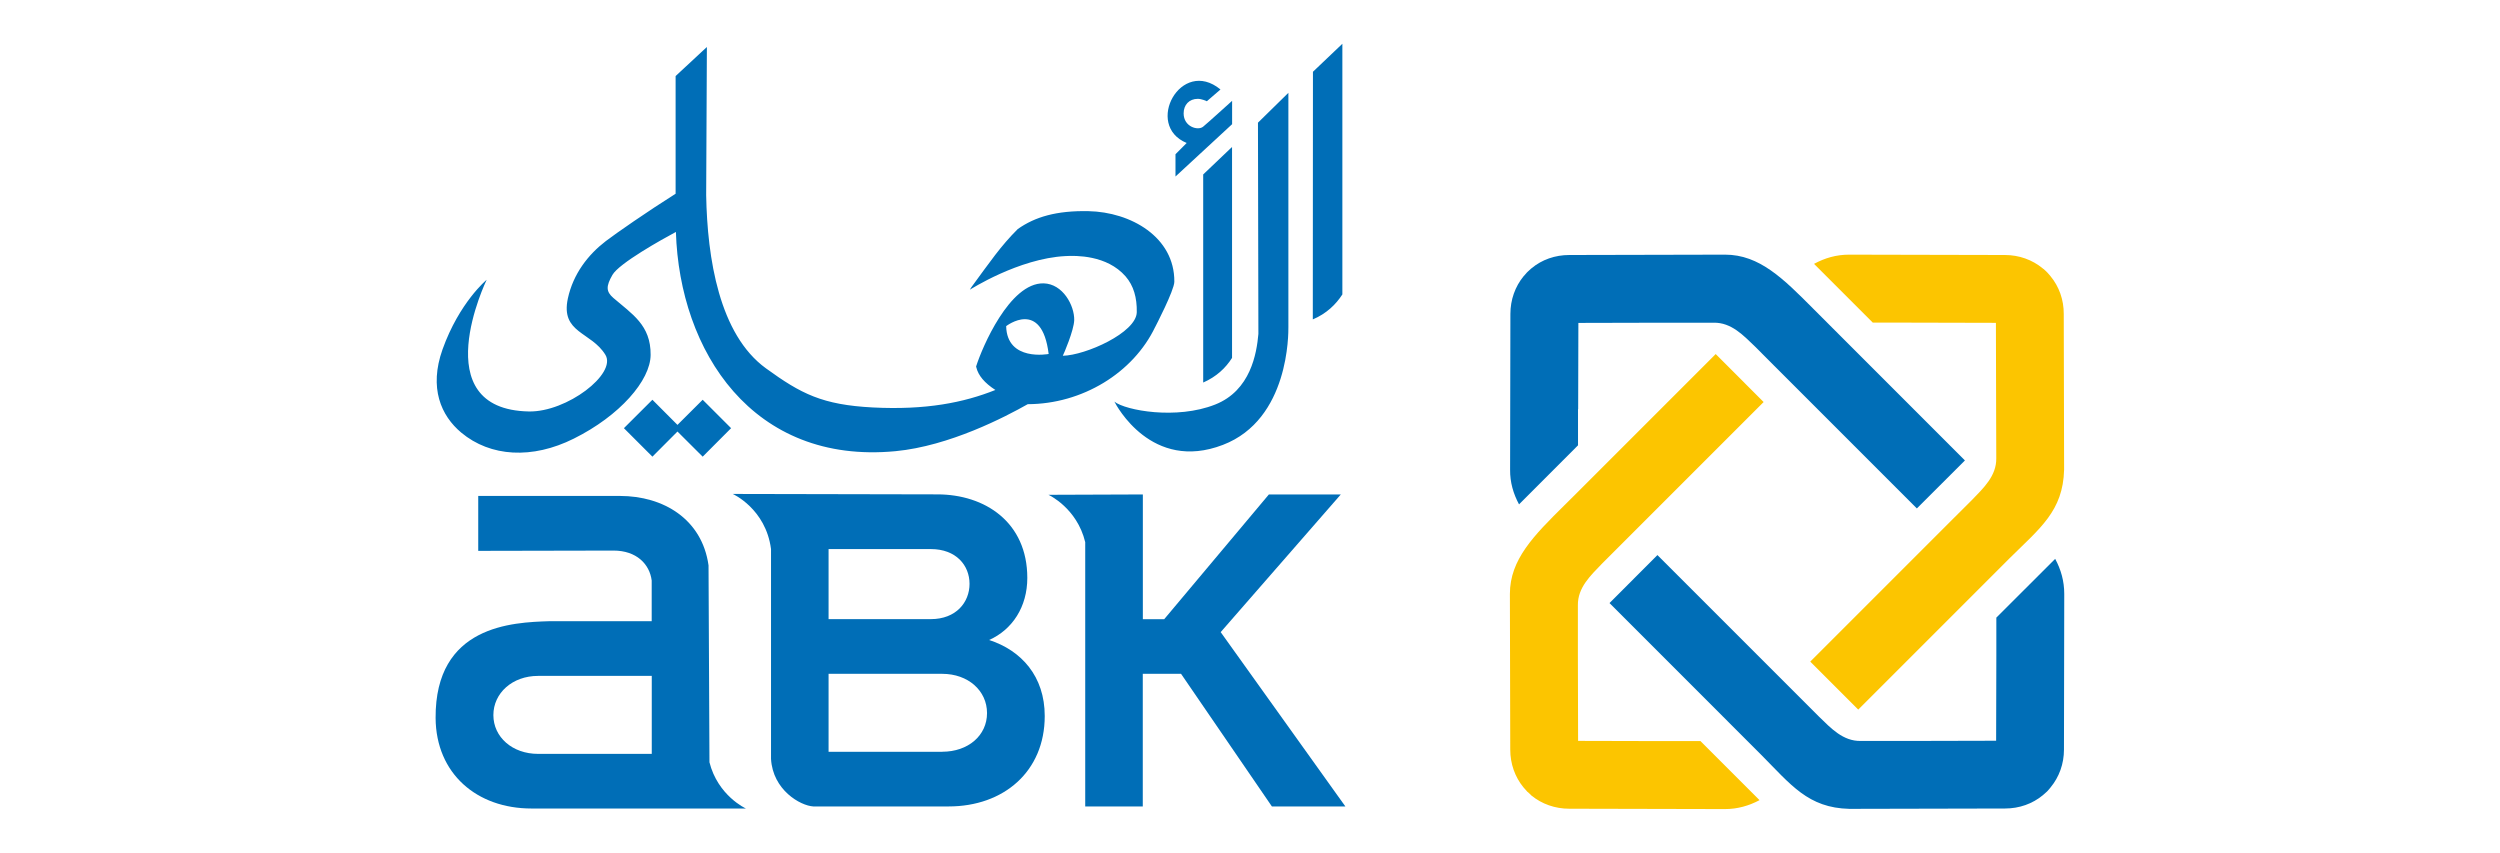
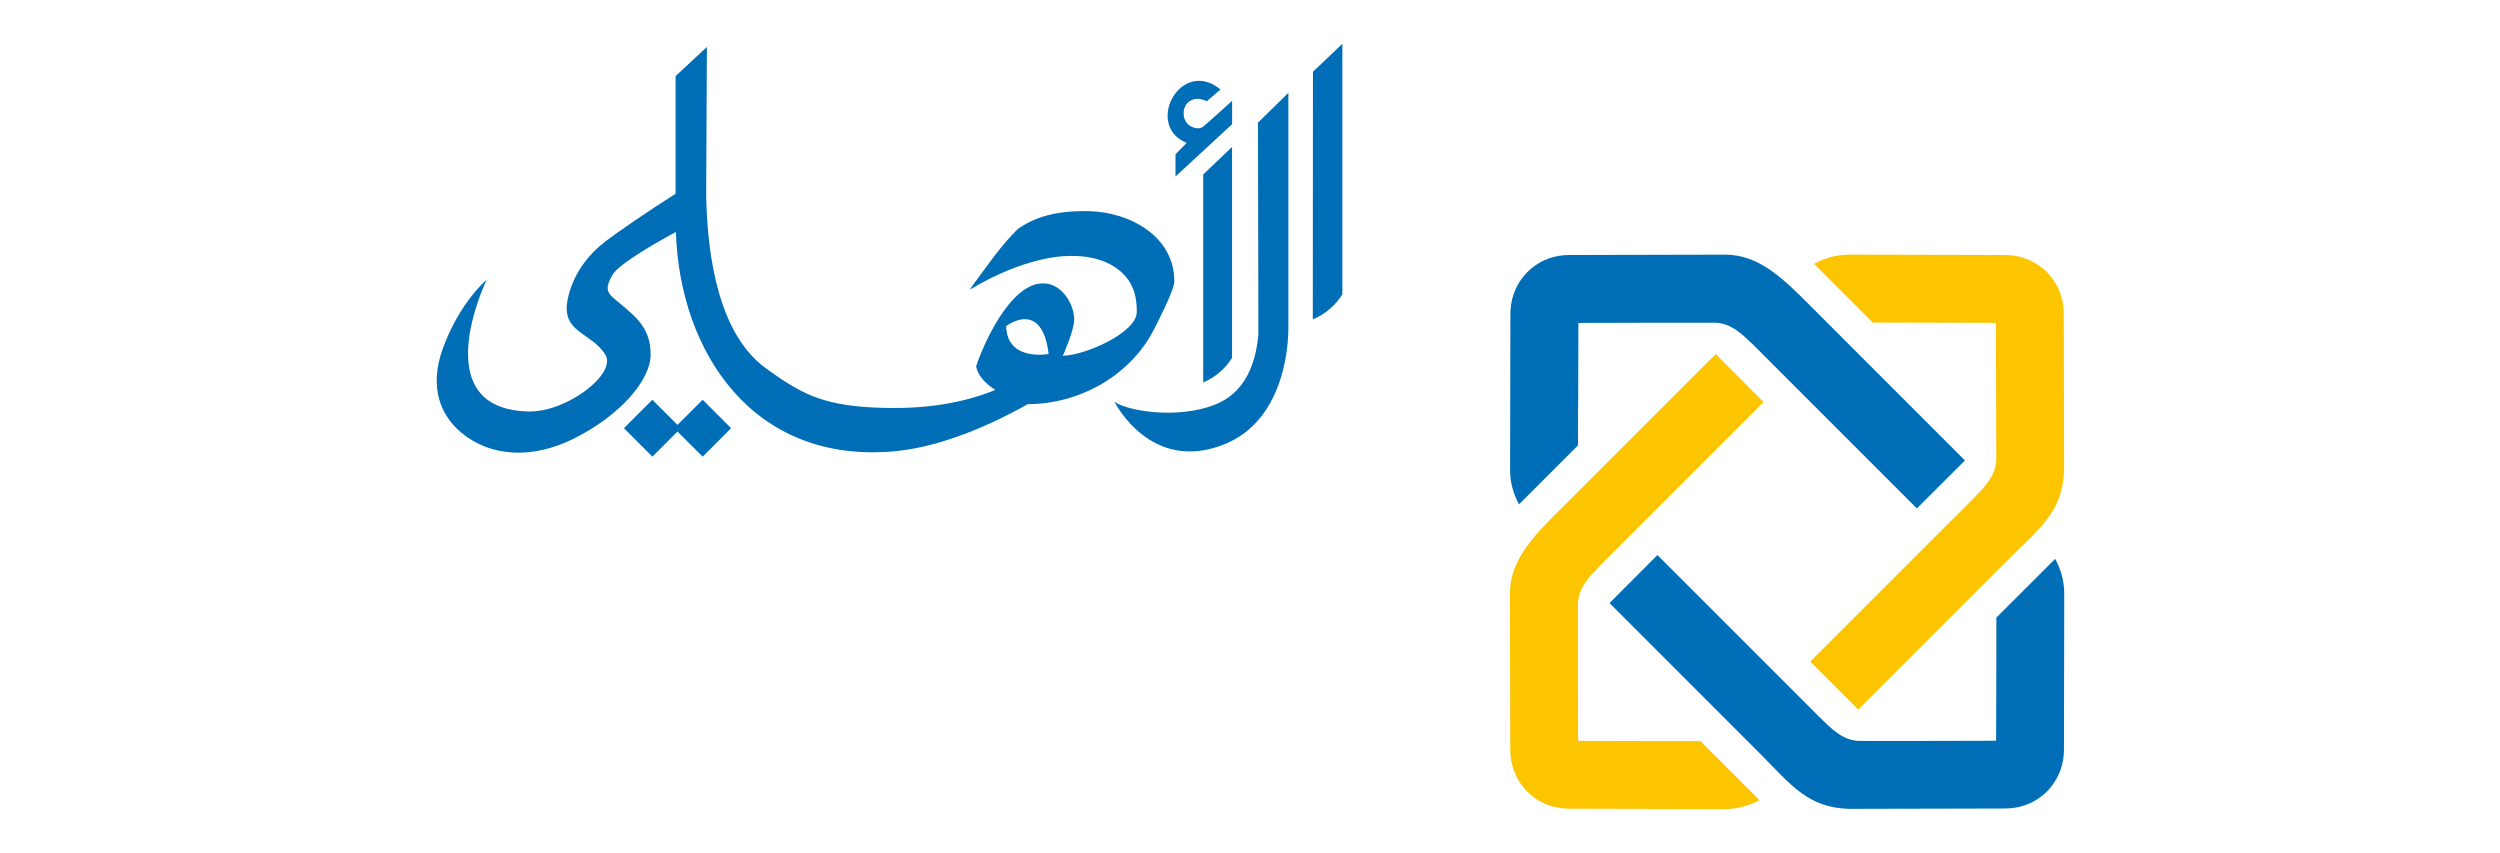
<svg xmlns="http://www.w3.org/2000/svg" id="Layer_1" data-name="Layer 1" viewBox="0 0 350.09 119.41">
  <defs>
    <style>
      .cls-1 {
        fill: #fff;
      }

      .cls-2 {
        fill: #fcc500;
      }

      .cls-3 {
        fill: #006eb7;
      }
    </style>
  </defs>
  <rect class="cls-1" x="-21.66" y="-41.7" width="411" height="247" />
  <g>
    <g>
-       <path class="cls-3" d="m131.95,105.28h-15.92v-10.92h15.92c3.62,0,6.27,2.36,6.27,5.5s-2.65,5.41-6.27,5.41m-15.92-28.38h14.32c3.55,0,5.42,2.29,5.42,4.87s-1.88,4.94-5.42,4.94h-14.32v-9.82Zm22.47,12.74c3.28-1.46,5.36-4.66,5.36-8.7,0-7.8-5.92-11.7-12.61-11.7l-28.64-.06s4.62,2.06,5.36,7.71v29.39c.25,4.37,4.11,6.55,5.91,6.66h18.98c7.66,0,13.44-4.87,13.44-12.66,0-5.57-3.27-9.18-7.79-10.65" />
-       <path class="cls-3" d="m187.78,69.24h-10.09l-14.66,17.47h-2.99v-17.47l-13.22.05s3.99,1.82,5.15,6.63v37.01h8.06v-18.57h5.36l12.72,18.57h10.29l-17.46-24.41,16.83-19.29Z" />
-       <path class="cls-3" d="m91.27,105.57h-15.92c-3.61,0-6.26-2.36-6.26-5.43s2.64-5.49,6.26-5.49h15.92v10.92Zm8.08,1.14l-.13-27.54c-.91-6.48-6.33-9.72-12.4-9.72h-19.85v7.69l18.95-.04c3.21,0,5.05,1.9,5.34,4.19v5.7h-14.32c-5.18.16-16.02.58-15.94,13.57.06,7.79,5.78,12.66,13.42,12.66h24.77s5.26,0,5.26,0c0,0-3.93-1.78-5.11-6.51" />
      <path class="cls-3" d="m140.9,45.67s5-3.89,5.95,3.9c0,0-5.84,1.11-5.95-3.9m20.87.12s2.67-5.13,2.68-6.33c.05-6.27-6.1-9.77-12.03-9.89-4.46-.09-7.49.8-9.9,2.51-2.38,2.37-3.89,4.6-6.52,8.18l-.18.31s6.83-4.38,13.39-4.71c1.44-.08,5.79-.16,8.41,2.84,1.13,1.3,1.61,2.99,1.57,5.03-.07,2.86-7.18,6.03-10.36,6.09.13-.23,1.56-3.57,1.6-4.99.04-2.06-1.6-5.09-4.29-5.15-4.78-.1-8.63,9.07-9.41,11.52l-.04.12.03.12c.26,1.13,1.16,2.2,2.67,3.17-4.43,1.77-9.72,2.83-17.16,2.45-7.07-.37-10.04-1.9-14.97-5.48-6.54-4.74-8.21-15.4-8.37-24.24l.1-20.76-4.38,4.07v16.48c-4.01,2.53-8.34,5.54-9.77,6.63-2.48,1.9-4.57,4.58-5.32,8.04-1.04,4.87,3.28,4.64,5.26,7.89,1.61,2.66-5.4,8.03-10.71,7.93-14.72-.27-5.92-18.44-5.92-18.44,0,0-3.82,3.15-6.18,9.75-1.92,5.4-.21,9.28,2.62,11.65,4.1,3.42,9.96,3.74,15.75.85,6.45-3.2,10.75-8.16,10.77-11.73.04-4.19-2.62-5.73-5.22-7.98-1.04-.9-1.03-1.64-.13-3.22.93-1.63,6.95-4.98,8.89-6.02.52,16.71,10.73,32.61,30.76,30.7,7.55-.72,15.38-4.81,18.51-6.58,7.61-.02,14.76-4.35,17.85-10.82m-5.74,10.44l.04.02-.03-.03h0Zm24.39-43.22l-4.26,4.18.06,29.58c-.24,2.73-1.09,7.93-6.05,9.89-5.42,2.15-12.53.83-14.11-.4.25.49,5.2,9.89,15.19,6.05,9.32-3.57,9.17-15.68,9.17-16.5V12.99Zm3.44-2.95l-.02,34.68c1.91-.81,3.23-2.09,4.14-3.5V6.13l-4.11,3.91Zm-17.68,9.97l-1.57,1.58v3.12l7.93-7.33v-3.27c-.1.09-3.59,3.25-4.07,3.63-.73.58-2.72,0-2.72-1.87,0-1.2.78-2.04,1.99-2.04.5,0,1.22.3,1.26.34l1.91-1.65c-5.53-4.56-10.72,5.02-4.74,7.49m2.32,33.55c1.85-.81,3.16-2.05,4.04-3.45v-29.54l-4.04,3.85v29.14Zm-73.62,5.93l-3.51-3.52-3.99,3.98,3.99,3.99,3.51-3.52,3.53,3.52,3.98-3.99-3.98-3.98-3.53,3.52Z" />
    </g>
    <g>
      <path class="cls-3" d="m221,57.29l.03-12.07,12.07-.03h6.88c2.48-.04,4.16,1.78,5.82,3.37l2.65,2.66,19.98,19.98,6.73-6.72-19.98-19.99-1.2-1.2c-4.24-4.26-7.58-7.63-12.41-7.63l-21.7.05h-.11c-1.99,0-3.84.65-5.29,1.86l-.1.08-.43.4h-.01s-.03.04-.03.04l-.04.04h-.01s-.39.45-.39.45l-.09.09c-1.2,1.46-1.86,3.31-1.86,5.3v.09h0s-.04,21.71-.04,21.71c-.02,1.78.45,3.36,1.25,4.86l8.26-8.27v-5.07Z" />
      <path class="cls-3" d="m279.56,91.66l-.03,12.07-12.07.03h-6.88c-2.49.05-4.18-1.78-5.83-3.38l-2.66-2.66-19.99-19.99-6.71,6.72,21.18,21.19c4.24,4.26,6.61,7.49,12.41,7.63l21.7-.05h.1c1.99,0,3.84-.66,5.29-1.86l.09-.08.44-.39h0s.01,0,.01,0l.03-.04.04-.04h.01s.39-.45.39-.45l.07-.09c1.21-1.46,1.88-3.31,1.88-5.3v-.08h0s.04-21.71.04-21.71c0-1.81-.46-3.41-1.27-4.92l-8.24,8.23v5.17Z" />
-       <path class="cls-2" d="m286.14,37.66l-.09-.08c-1.45-1.2-3.31-1.87-5.29-1.87h-.11l-21.7-.05c-1.81,0-3.4.47-4.92,1.29l8.23,8.23h5.17s12.07.03,12.07.03l.03,12.07.02,6.89c.04,2.48-1.8,4.18-3.39,5.83l-2.67,2.66-19.99,19.99,6.72,6.72,21.19-21.19c4.27-4.23,7.49-6.61,7.64-12.41l-.05-21.7h0v-.1c.01-1.98-.65-3.84-1.86-5.3l-.08-.1-.39-.44h-.01s-.04-.04-.04-.04l-.04-.05h0s-.44-.4-.44-.4" />
+       <path class="cls-2" d="m286.14,37.66l-.09-.08c-1.45-1.2-3.31-1.87-5.29-1.87h-.11l-21.7-.05c-1.81,0-3.4.47-4.92,1.29l8.23,8.23h5.17s12.07.03,12.07.03l.03,12.07.02,6.89c.04,2.48-1.8,4.18-3.39,5.83l-2.67,2.66-19.99,19.99,6.72,6.72,21.19-21.19c4.27-4.23,7.49-6.61,7.64-12.41l-.05-21.7h0v-.1c.01-1.98-.65-3.84-1.86-5.3l-.08-.1-.39-.44h-.01s-.04-.04-.04-.04l-.04-.05s-.44-.4-.44-.4" />
      <path class="cls-2" d="m220.96,84.77c-.04-2.49,1.78-4.17,3.38-5.84l2.65-2.65,19.98-19.98-6.71-6.72-19.98,19.98-1.21,1.2c-4.27,4.23-7.63,7.58-7.63,12.41l.05,21.7h0v.1c0,1.99.66,3.84,1.86,5.3l.09.1.39.44h0s.04.05.04.05l.04.04h.02s.43.4.43.4l.08.09c1.47,1.2,3.32,1.86,5.31,1.86h.09l21.71.05c1.77,0,3.35-.46,4.85-1.25l-8.27-8.27h-5.07s-12.07-.03-12.07-.03l-.03-12.07v-6.88Z" />
    </g>
  </g>
</svg>